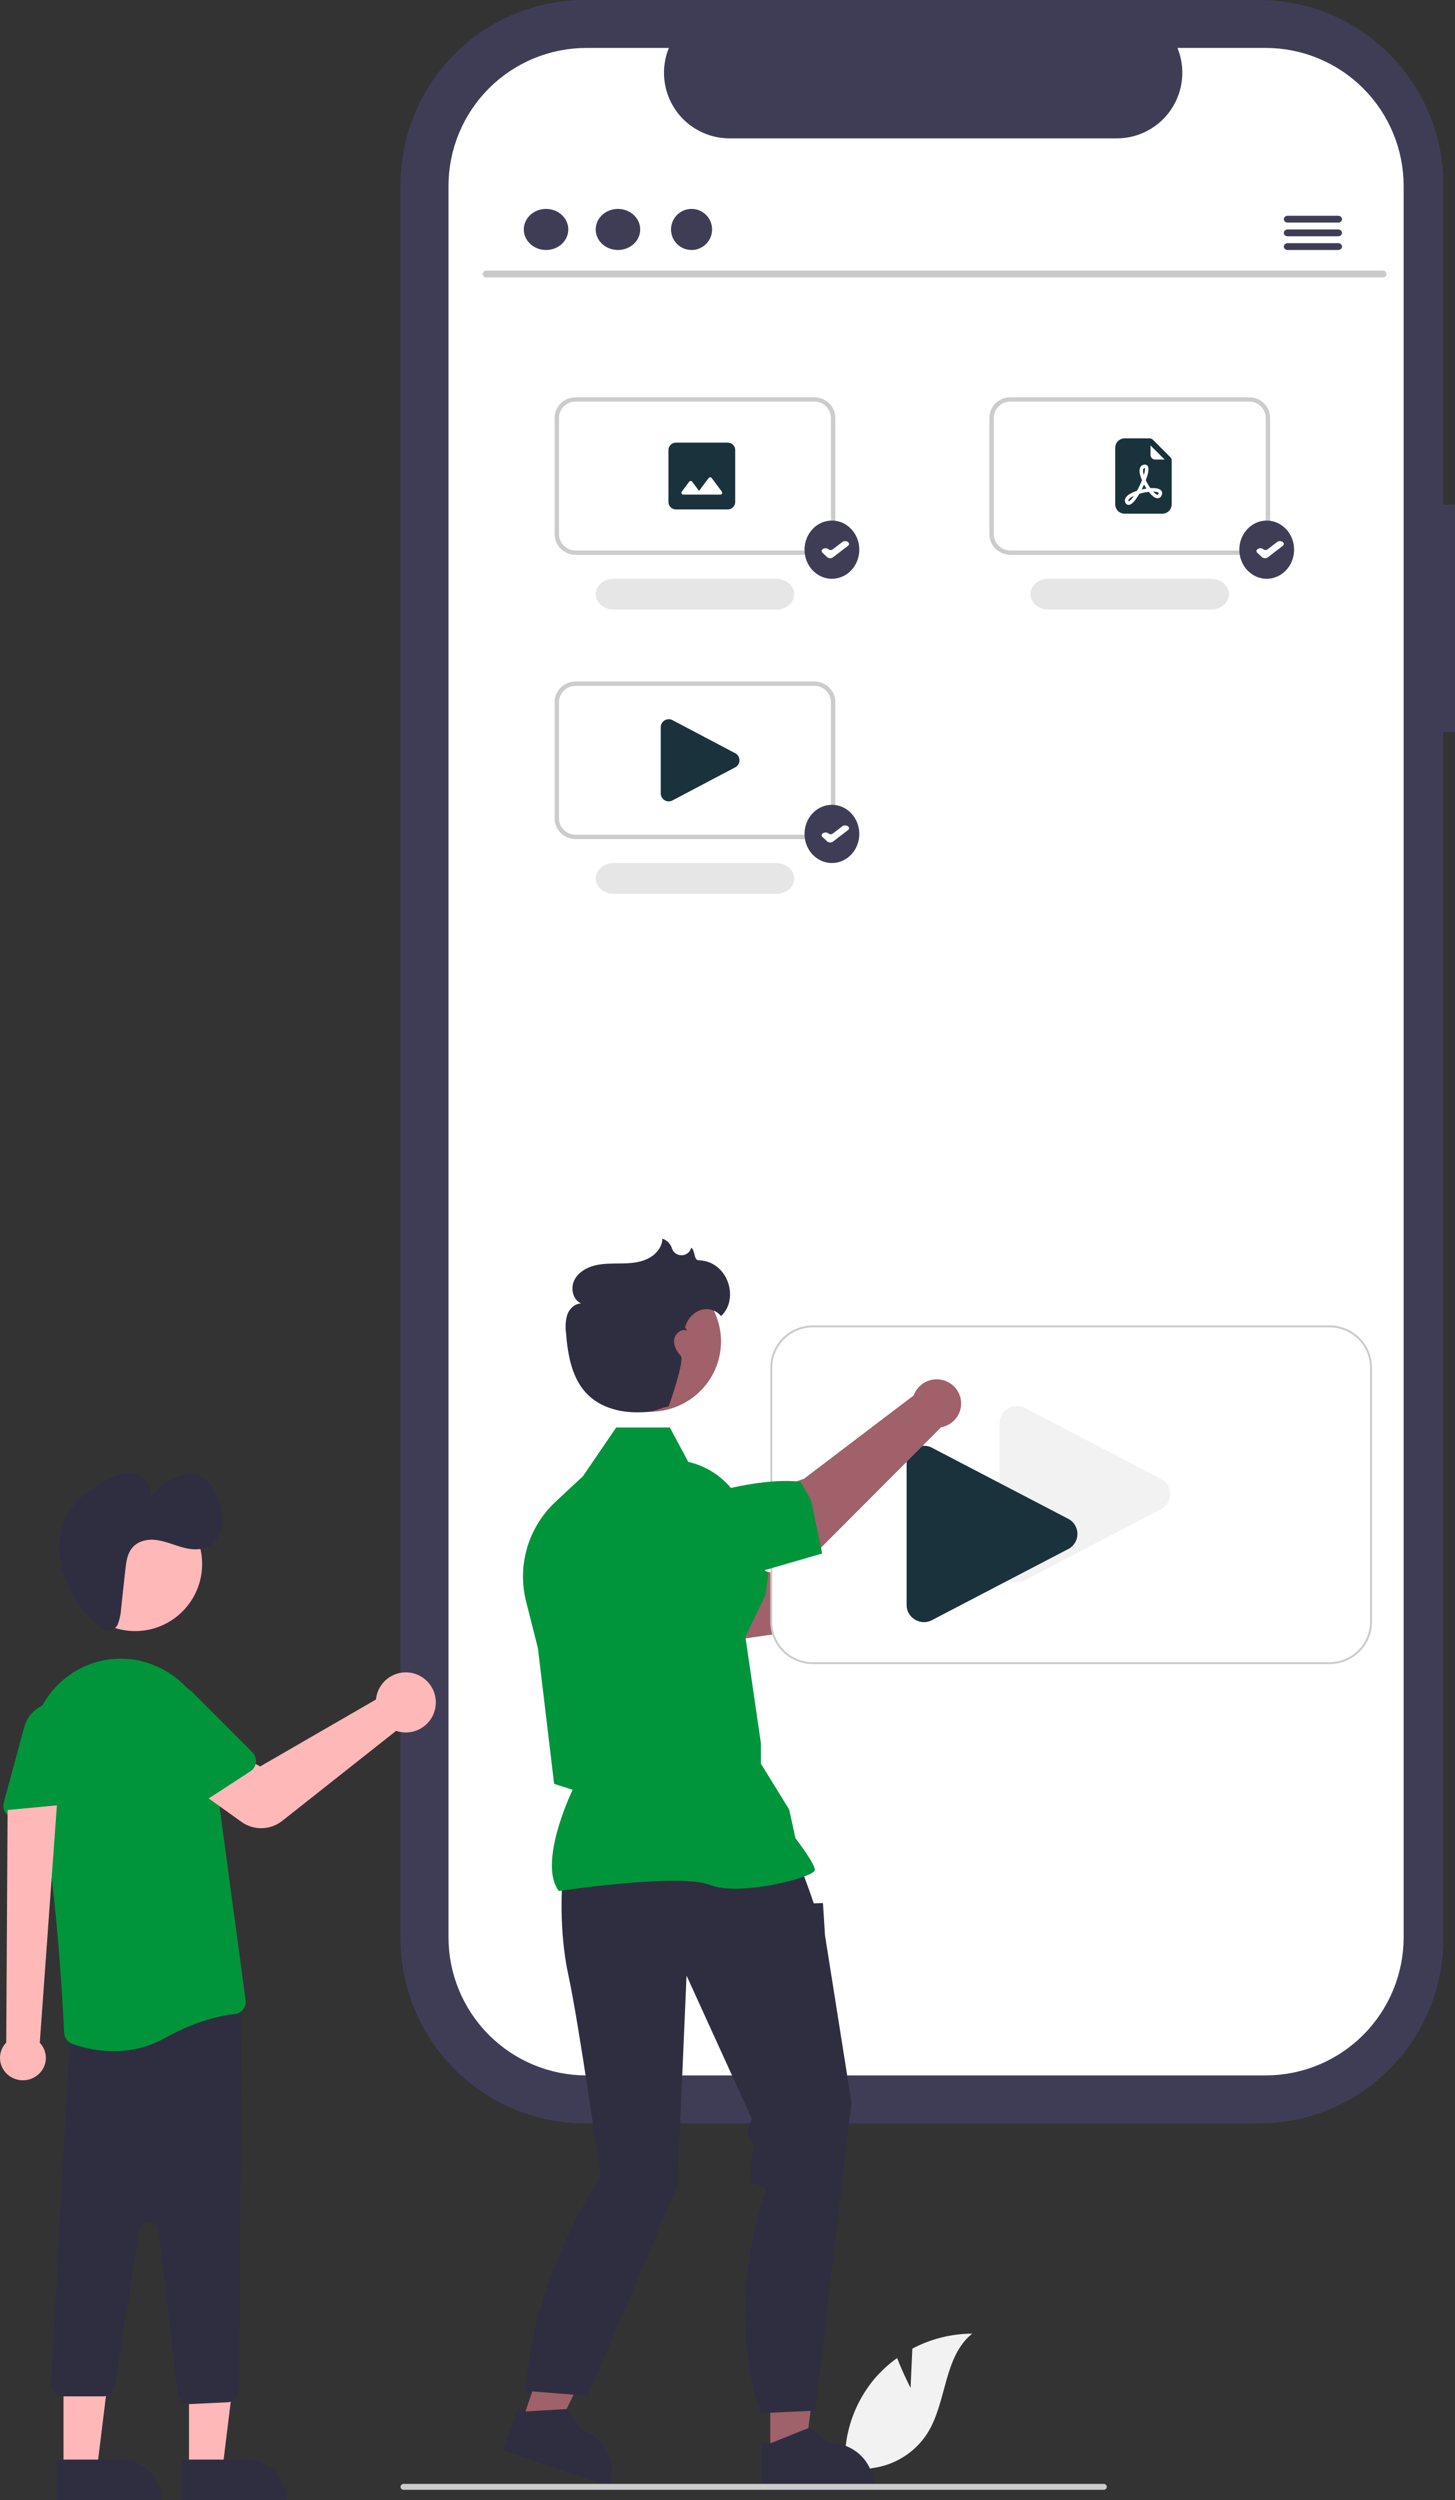
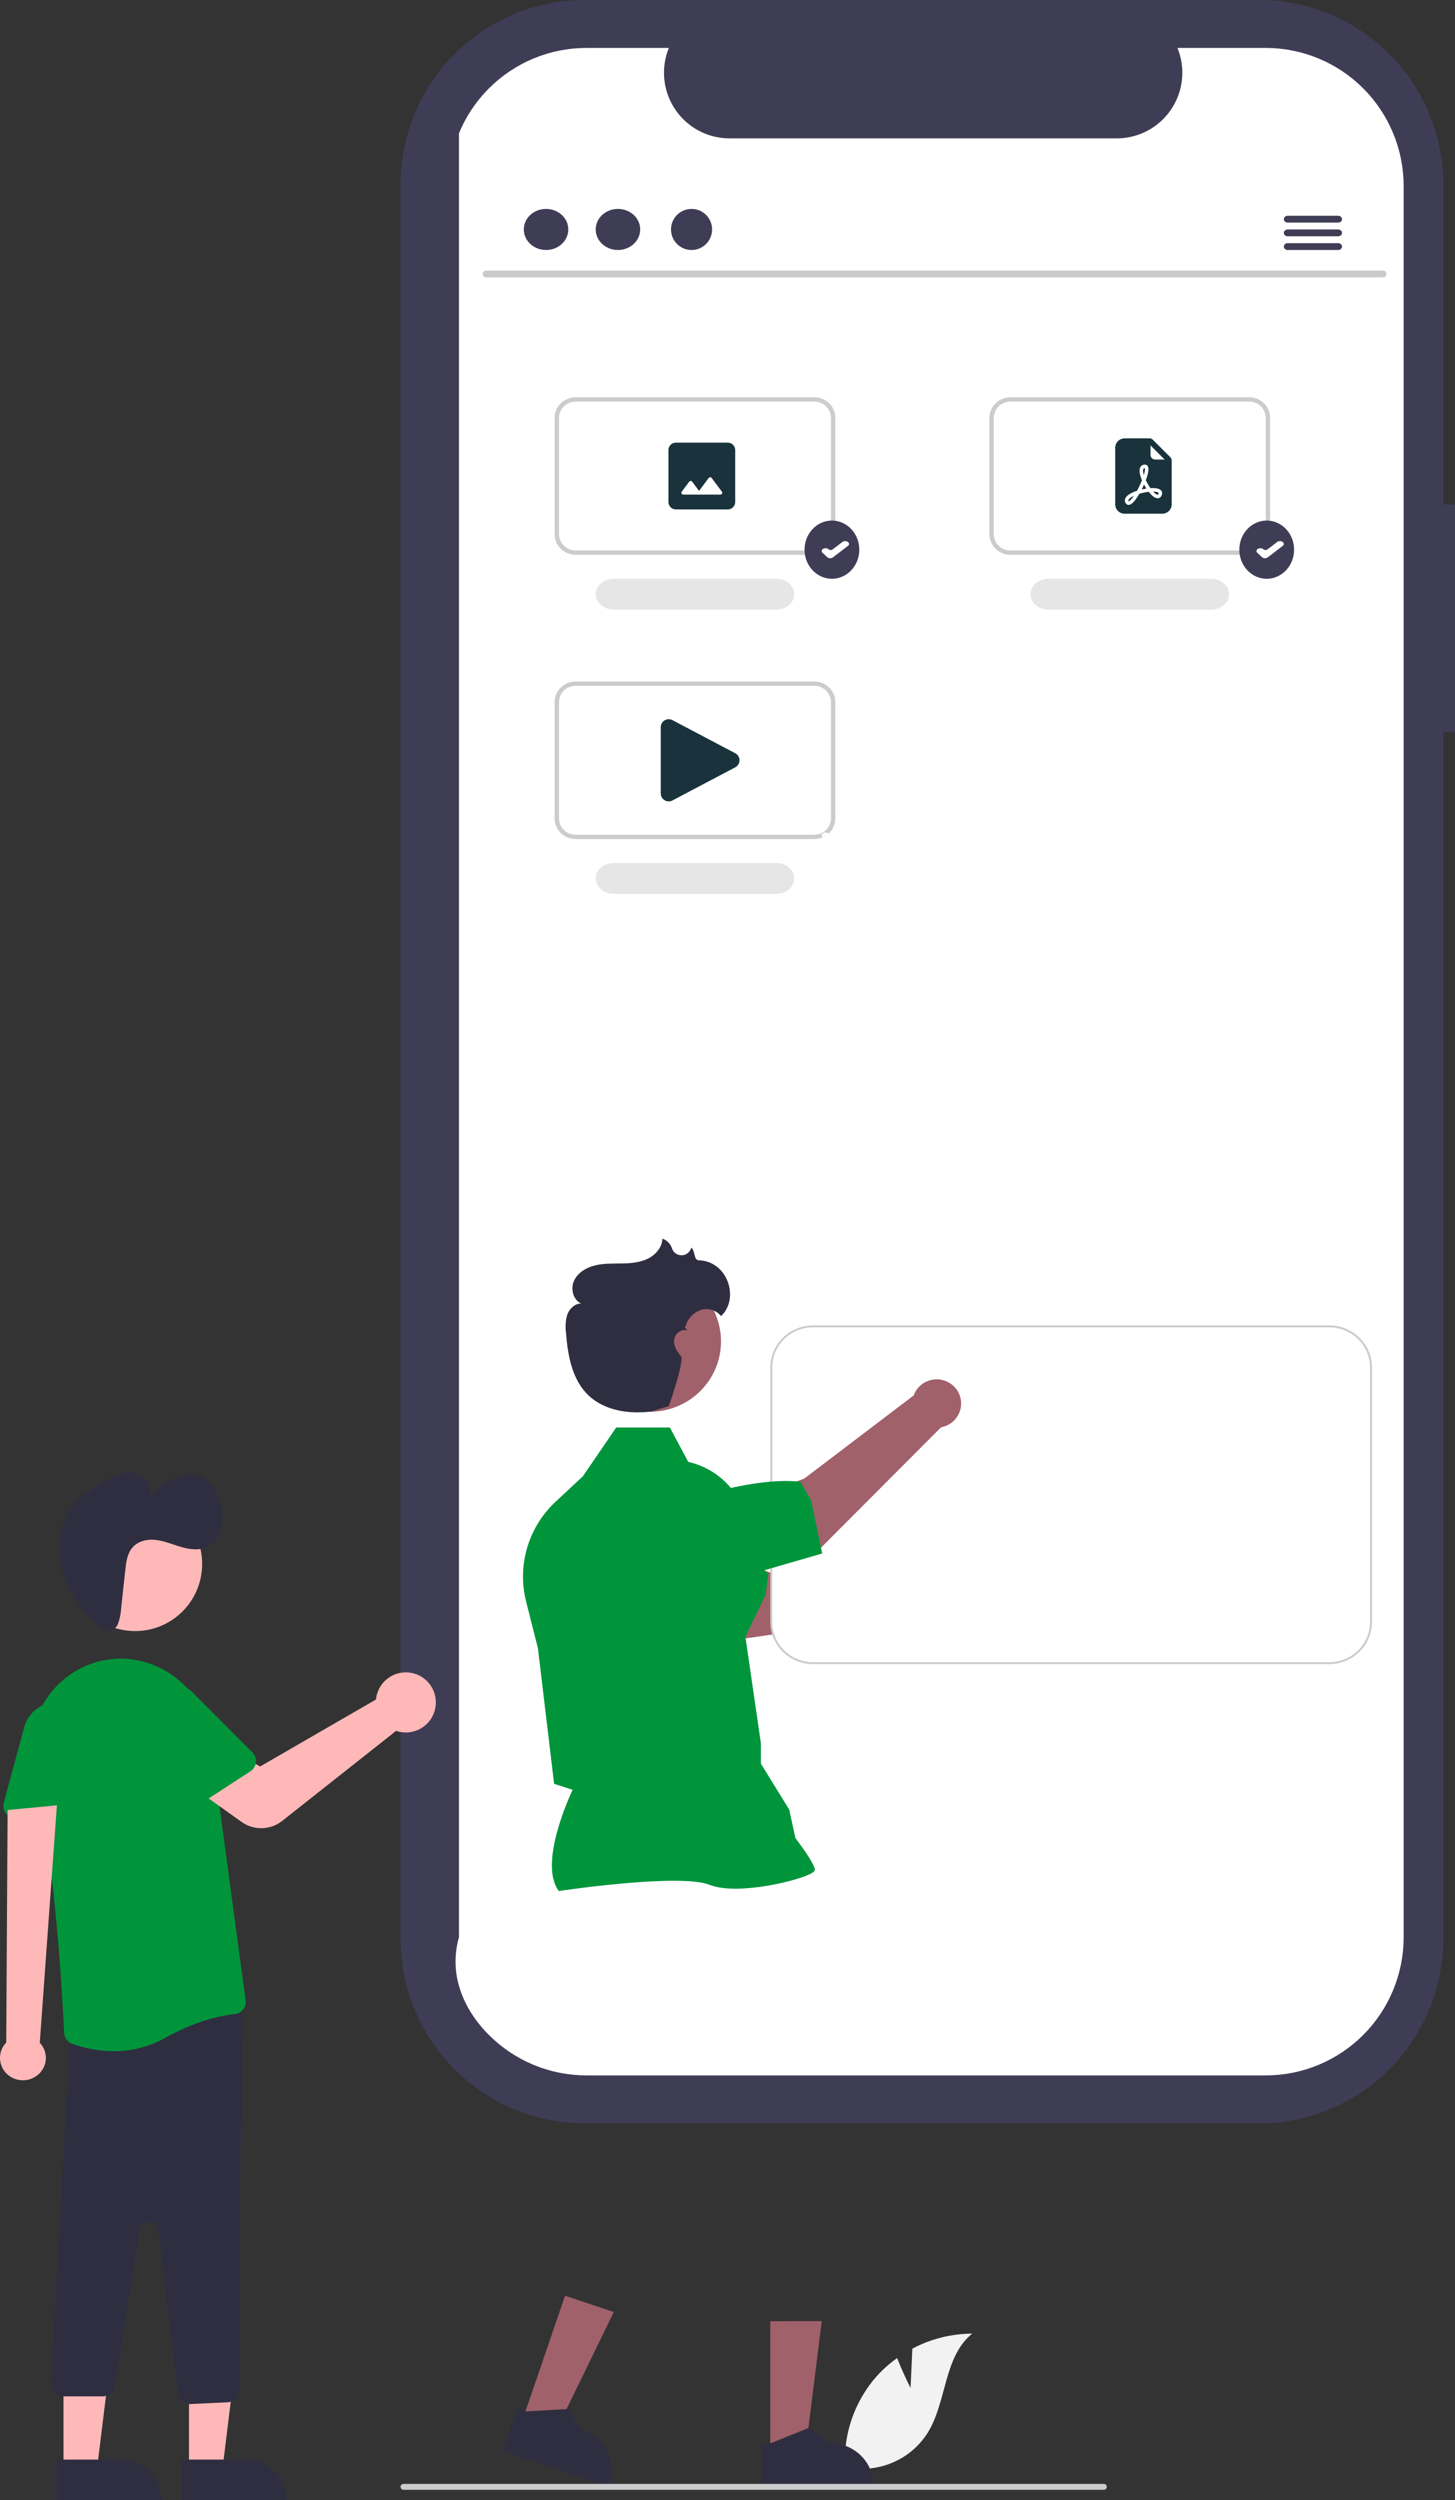
<svg xmlns="http://www.w3.org/2000/svg" width="425" height="730" viewBox="0 0 425 730" fill="none">
  <rect x="0" y="0" width="425" height="730" fill="#333333" stroke="none" />
  <g clip-path="url(#clip0_809_1908)">
    <path d="M425 147.334H421.606V54.014C421.606 39.688 415.937 25.95 405.845 15.82C395.753 5.691 382.066 4.72831e-06 367.794 0H170.812C156.54 0 142.853 5.691 132.761 15.82C122.669 25.95 117 39.688 117 54.014V565.986C117 580.312 122.669 594.05 132.761 604.18C142.853 614.309 156.54 620 170.812 620H367.794C382.066 620 395.753 614.309 405.844 604.179C415.936 594.05 421.605 580.312 421.605 565.986V213.762H424.999L425 147.334Z" fill="#3F3D56" />
-     <path d="M369.713 14H343.938C345.124 16.91 345.576 20.068 345.256 23.195C344.935 26.322 343.852 29.322 342.101 31.931C340.35 34.539 337.985 36.677 335.215 38.155C332.445 39.633 329.354 40.406 326.215 40.406H213.084C209.945 40.405 206.855 39.632 204.085 38.154C201.315 36.676 198.95 34.539 197.199 31.93C195.448 29.321 194.365 26.321 194.045 23.195C193.724 20.068 194.177 16.91 195.362 14H171.287C165.996 14 160.758 15.043 155.87 17.071C150.982 19.098 146.541 22.07 142.8 25.816C139.059 29.562 136.091 34.01 134.067 38.905C132.042 43.799 131 49.045 131 54.343V565.657C131 576.356 135.245 586.618 142.8 594.184C150.355 601.75 160.602 606 171.287 606H369.713C380.398 606 390.645 601.75 398.2 594.184C405.755 586.618 410 576.356 410 565.657V54.343C410 43.643 405.755 33.382 398.2 25.816C390.645 18.25 380.398 14 369.713 14Z" fill="white" />
+     <path d="M369.713 14H343.938C345.124 16.91 345.576 20.068 345.256 23.195C344.935 26.322 343.852 29.322 342.101 31.931C340.35 34.539 337.985 36.677 335.215 38.155C332.445 39.633 329.354 40.406 326.215 40.406H213.084C209.945 40.405 206.855 39.632 204.085 38.154C201.315 36.676 198.95 34.539 197.199 31.93C195.448 29.321 194.365 26.321 194.045 23.195C193.724 20.068 194.177 16.91 195.362 14H171.287C165.996 14 160.758 15.043 155.87 17.071C150.982 19.098 146.541 22.07 142.8 25.816C139.059 29.562 136.091 34.01 134.067 38.905V565.657C131 576.356 135.245 586.618 142.8 594.184C150.355 601.75 160.602 606 171.287 606H369.713C380.398 606 390.645 601.75 398.2 594.184C405.755 586.618 410 576.356 410 565.657V54.343C410 43.643 405.755 33.382 398.2 25.816C390.645 18.25 380.398 14 369.713 14Z" fill="white" />
    <path d="M237.869 245H168.131C166.506 244.998 164.947 244.365 163.798 243.239C162.648 242.114 162.002 240.588 162 238.996V205.004C162.002 203.412 162.648 201.886 163.798 200.761C164.947 199.635 166.506 199.002 168.131 199H237.869C239.494 199.002 241.053 199.635 242.202 200.761C243.352 201.886 243.998 203.412 244 205.004V238.996C243.998 240.588 243.352 242.114 242.202 243.239C241.053 244.365 239.494 244.998 237.869 245ZM168.131 200.264C166.848 200.265 165.618 200.765 164.71 201.654C163.803 202.543 163.292 203.748 163.291 205.004V238.996C163.292 240.252 163.803 241.457 164.71 242.346C165.618 243.235 166.848 243.735 168.131 243.736H237.869C239.152 243.735 240.382 243.235 241.29 242.346C242.197 241.457 242.708 240.252 242.709 238.996V205.004C242.708 203.748 242.197 202.543 241.29 201.654C240.382 200.765 239.152 200.265 237.869 200.264H168.131Z" fill="#CCCCCC" />
    <path d="M226.733 261H179.261C177.865 260.999 176.527 260.524 175.541 259.68C174.554 258.836 174 257.693 174 256.5C174 255.307 174.554 254.164 175.541 253.32C176.527 252.476 177.865 252.001 179.261 252H226.733C228.13 252 229.47 252.474 230.457 253.318C231.445 254.162 232 255.307 232 256.5C232 257.693 231.445 258.838 230.457 259.682C229.47 260.526 228.13 261 226.733 261Z" fill="#E6E6E6" />
    <path d="M195.34 234C194.946 233.999 194.558 233.898 194.212 233.706C193.843 233.507 193.535 233.211 193.322 232.85C193.108 232.489 192.997 232.076 193 231.657V212.338C193 211.92 193.113 211.508 193.326 211.148C193.539 210.787 193.845 210.491 194.212 210.289C194.579 210.087 194.994 209.988 195.412 210.001C195.831 210.014 196.238 210.14 196.592 210.365L214.916 220.024C215.248 220.235 215.521 220.526 215.711 220.871C215.901 221.217 216 221.604 216 221.998C216 222.391 215.901 222.779 215.711 223.124C215.521 223.469 215.248 223.76 214.916 223.971L196.592 233.631C196.219 233.871 195.784 233.999 195.34 234Z" fill="#19323c" />
-     <path d="M243 252C247.418 252 251 248.194 251 243.5C251 238.806 247.418 235 243 235C238.582 235 235 238.806 235 243.5C235 248.194 238.582 252 243 252Z" fill="#3F3D56" />
    <path d="M242.495 246C242.478 246 242.46 246 242.442 245.999C242.284 245.993 242.13 245.963 241.99 245.91C241.85 245.858 241.727 245.783 241.63 245.693L240.231 244.387C240.143 244.305 240.077 244.21 240.039 244.11C240.001 244.009 239.991 243.904 240.008 243.8C240.026 243.697 240.072 243.597 240.143 243.506C240.214 243.415 240.309 243.335 240.423 243.271L240.473 243.243C240.587 243.179 240.717 243.131 240.855 243.104C240.994 243.076 241.139 243.068 241.282 243.081C241.425 243.094 241.563 243.127 241.688 243.179C241.813 243.231 241.923 243.3 242.011 243.382C242.082 243.448 242.171 243.502 242.273 243.541C242.375 243.579 242.488 243.601 242.603 243.605C242.717 243.609 242.832 243.595 242.939 243.564C243.046 243.533 243.142 243.486 243.221 243.425L246.062 241.248C246.262 241.095 246.538 241.006 246.828 241C247.118 240.995 247.4 241.073 247.611 241.217L247.658 241.25C247.762 241.321 247.846 241.408 247.905 241.503C247.964 241.598 247.996 241.701 248 241.805C248.003 241.91 247.979 242.014 247.928 242.111C247.876 242.209 247.799 242.298 247.7 242.374L243.29 245.752C243.188 245.83 243.065 245.893 242.928 245.935C242.792 245.978 242.644 246 242.495 246Z" fill="white" />
    <path d="M199.583 144.417H210.417C210.633 144.417 210.796 144.317 210.904 144.119C211.013 143.92 210.994 143.731 210.85 143.55L207.871 139.569C207.762 139.424 207.618 139.352 207.438 139.352C207.257 139.352 207.113 139.424 207.004 139.569L204.188 143.333L202.183 140.652C202.075 140.508 201.931 140.435 201.75 140.435C201.569 140.435 201.425 140.508 201.317 140.652L199.15 143.55C199.006 143.731 198.988 143.92 199.096 144.119C199.204 144.317 199.367 144.417 199.583 144.417ZM197.417 148.75C196.821 148.75 196.311 148.538 195.886 148.114C195.462 147.689 195.25 147.179 195.25 146.583V131.417C195.25 130.821 195.462 130.311 195.886 129.886C196.311 129.462 196.821 129.25 197.417 129.25H212.583C213.179 129.25 213.689 129.462 214.114 129.886C214.538 130.311 214.75 130.821 214.75 131.417V146.583C214.75 147.179 214.538 147.689 214.114 148.114C213.689 148.538 213.179 148.75 212.583 148.75H197.417Z" fill="#19323c" />
    <path d="M237.869 162H168.131C166.506 161.998 164.947 161.365 163.798 160.239C162.648 159.114 162.002 157.588 162 155.996V122.004C162.002 120.412 162.648 118.886 163.798 117.761C164.947 116.635 166.506 116.002 168.131 116H237.869C239.494 116.002 241.053 116.635 242.202 117.761C243.352 118.886 243.998 120.412 244 122.004V155.996C243.998 157.588 243.352 159.114 242.202 160.239C241.053 161.365 239.494 161.998 237.869 162ZM168.131 117.264C166.848 117.265 165.618 117.765 164.71 118.654C163.803 119.543 163.292 120.748 163.291 122.004V155.996C163.292 157.252 163.803 158.457 164.71 159.346C165.618 160.235 166.848 160.735 168.131 160.736H237.869C239.152 160.735 240.382 160.235 241.29 159.346C242.197 158.457 242.708 157.252 242.709 155.996V122.004C242.708 120.748 242.197 119.543 241.29 118.654C240.382 117.765 239.152 117.265 237.869 117.264H168.131Z" fill="#CCCCCC" />
    <path d="M226.733 178H179.261C177.865 177.999 176.527 177.524 175.541 176.68C174.554 175.836 174 174.693 174 173.5C174 172.307 174.554 171.164 175.541 170.32C176.527 169.476 177.865 169.001 179.261 169H226.733C228.13 169 229.47 169.474 230.457 170.318C231.445 171.162 232 172.307 232 173.5C232 174.693 231.445 175.838 230.457 176.682C229.47 177.526 228.13 178 226.733 178Z" fill="#E6E6E6" />
    <path d="M243 169C247.418 169 251 165.194 251 160.5C251 155.806 247.418 152 243 152C238.582 152 235 155.806 235 160.5C235 165.194 238.582 169 243 169Z" fill="#3F3D56" />
    <path d="M242.495 163C242.478 163 242.46 163 242.442 162.999C242.284 162.993 242.13 162.963 241.99 162.91C241.85 162.858 241.727 162.783 241.63 162.693L240.231 161.387C240.143 161.305 240.077 161.21 240.039 161.11C240.001 161.009 239.991 160.904 240.008 160.8C240.026 160.697 240.072 160.597 240.143 160.506C240.214 160.415 240.309 160.335 240.423 160.271L240.473 160.243C240.587 160.179 240.717 160.131 240.855 160.104C240.994 160.076 241.139 160.068 241.282 160.081C241.425 160.094 241.563 160.127 241.688 160.179C241.813 160.231 241.923 160.3 242.011 160.382C242.082 160.448 242.171 160.502 242.273 160.541C242.375 160.579 242.488 160.601 242.603 160.605C242.717 160.609 242.832 160.595 242.939 160.564C243.046 160.533 243.142 160.486 243.221 160.425L246.062 158.248C246.262 158.095 246.538 158.006 246.828 158C247.118 157.995 247.4 158.073 247.611 158.217L247.658 158.25C247.762 158.321 247.846 158.408 247.905 158.503C247.964 158.598 247.996 158.701 248 158.805C248.003 158.91 247.979 159.014 247.928 159.111C247.876 159.209 247.799 159.298 247.7 159.374L243.29 162.752C243.188 162.83 243.065 162.893 242.928 162.935C242.792 162.978 242.644 163 242.495 163Z" fill="white" />
    <path d="M330.594 145.083C330.786 144.97 330.997 144.86 331.225 144.756C331.032 145.043 330.825 145.321 330.606 145.589C330.221 146.052 329.921 146.298 329.733 146.375C329.717 146.382 329.701 146.388 329.685 146.392C329.671 146.373 329.659 146.353 329.649 146.331C329.572 146.18 329.575 146.034 329.704 145.836C329.85 145.61 330.143 145.35 330.594 145.083ZM333.969 142.818C333.806 142.853 333.643 142.887 333.48 142.926C333.722 142.451 333.951 141.969 334.167 141.482C334.385 141.885 334.619 142.278 334.869 142.662C334.57 142.706 334.269 142.758 333.969 142.818ZM337.441 144.109C337.228 143.937 337.028 143.749 336.843 143.546C337.157 143.553 337.44 143.576 337.685 143.62C338.12 143.698 338.325 143.822 338.397 143.907C338.419 143.931 338.432 143.963 338.433 143.995C338.428 144.092 338.399 144.187 338.35 144.27C338.322 144.337 338.278 144.396 338.221 144.441C338.192 144.458 338.159 144.466 338.126 144.461C338.002 144.457 337.771 144.371 337.441 144.109ZM334.382 137.584C334.327 137.919 334.233 138.304 334.107 138.724C334.06 138.567 334.019 138.408 333.984 138.248C333.88 137.762 333.865 137.382 333.921 137.118C333.973 136.874 334.072 136.777 334.191 136.728C334.254 136.701 334.321 136.682 334.39 136.673C334.408 136.715 334.429 136.8 334.434 136.946C334.441 137.113 334.424 137.327 334.382 137.585V137.584Z" fill="#19323c" />
    <path fill-rule="evenodd" clip-rule="evenodd" d="M328.5 128H335.778C336.143 128 336.492 128.145 336.75 128.403L341.847 133.5C342.105 133.758 342.25 134.107 342.25 134.472V147.25C342.25 147.979 341.96 148.679 341.445 149.195C340.929 149.71 340.229 150 339.5 150H328.5C327.771 150 327.071 149.71 326.555 149.195C326.04 148.679 325.75 147.979 325.75 147.25V130.75C325.75 130.021 326.04 129.321 326.555 128.805C327.071 128.29 327.771 128 328.5 128V128ZM336.062 130.062V132.812C336.062 133.177 336.207 133.527 336.465 133.785C336.723 134.043 337.073 134.188 337.438 134.188H340.188L336.062 130.062ZM328.727 146.794C328.851 147.041 329.043 147.265 329.329 147.37C329.614 147.473 329.896 147.425 330.127 147.328C330.564 147.15 331 146.729 331.4 146.248C331.858 145.696 332.339 144.973 332.804 144.171C333.701 143.905 334.62 143.719 335.55 143.613C335.962 144.14 336.388 144.594 336.801 144.919C337.186 145.222 337.63 145.473 338.085 145.493C338.333 145.505 338.578 145.439 338.786 145.303C339 145.164 339.158 144.963 339.273 144.731C339.397 144.482 339.472 144.222 339.463 143.957C339.454 143.695 339.357 143.444 339.188 143.245C338.877 142.873 338.368 142.695 337.868 142.605C337.261 142.511 336.645 142.488 336.032 142.536C335.515 141.805 335.064 141.03 334.685 140.218C335.029 139.311 335.286 138.453 335.4 137.752C335.449 137.452 335.475 137.166 335.466 136.907C335.464 136.651 335.404 136.398 335.291 136.168C335.226 136.04 335.133 135.929 335.02 135.843C334.906 135.756 334.775 135.695 334.635 135.666C334.358 135.606 334.071 135.666 333.809 135.772C333.291 135.978 333.017 136.418 332.914 136.903C332.813 137.371 332.859 137.915 332.977 138.465C333.098 139.023 333.304 139.631 333.568 140.246C333.146 141.296 332.658 142.319 332.108 143.308C331.399 143.531 330.716 143.828 330.07 144.195C329.562 144.497 329.109 144.855 328.837 145.277C328.548 145.725 328.459 146.259 328.727 146.794Z" fill="#19323c" />
    <path d="M364.869 162H295.131C293.506 161.998 291.947 161.365 290.798 160.239C289.648 159.114 289.002 157.588 289 155.996V122.004C289.002 120.412 289.648 118.886 290.798 117.761C291.947 116.635 293.506 116.002 295.131 116H364.869C366.494 116.002 368.053 116.635 369.202 117.761C370.352 118.886 370.998 120.412 371 122.004V155.996C370.998 157.588 370.352 159.114 369.202 160.239C368.053 161.365 366.494 161.998 364.869 162ZM295.131 117.264C293.848 117.265 292.618 117.765 291.71 118.654C290.803 119.543 290.292 120.748 290.291 122.004V155.996C290.292 157.252 290.803 158.457 291.71 159.346C292.618 160.235 293.848 160.735 295.131 160.736H364.869C366.152 160.735 367.382 160.235 368.29 159.346C369.197 158.457 369.708 157.252 369.709 155.996V122.004C369.708 120.748 369.197 119.543 368.29 118.654C367.382 117.765 366.152 117.265 364.869 117.264H295.131Z" fill="#CCCCCC" />
    <path d="M353.733 178H306.261C304.865 177.999 303.527 177.524 302.541 176.68C301.554 175.836 301 174.693 301 173.5C301 172.307 301.554 171.164 302.541 170.32C303.527 169.476 304.865 169.001 306.261 169H353.733C355.13 169 356.47 169.474 357.457 170.318C358.445 171.162 359 172.307 359 173.5C359 174.693 358.445 175.838 357.457 176.682C356.47 177.526 355.13 178 353.733 178Z" fill="#E6E6E6" />
    <path d="M370 169C374.418 169 378 165.194 378 160.5C378 155.806 374.418 152 370 152C365.582 152 362 155.806 362 160.5C362 165.194 365.582 169 370 169Z" fill="#3F3D56" />
    <path d="M369.495 163C369.478 163 369.46 163 369.442 162.999C369.284 162.993 369.13 162.963 368.99 162.91C368.85 162.858 368.727 162.783 368.63 162.693L367.231 161.387C367.143 161.305 367.077 161.21 367.039 161.11C367.001 161.009 366.991 160.904 367.008 160.8C367.026 160.697 367.072 160.597 367.143 160.506C367.214 160.415 367.309 160.335 367.423 160.271L367.473 160.243C367.587 160.179 367.717 160.131 367.855 160.104C367.994 160.076 368.139 160.068 368.282 160.081C368.425 160.094 368.563 160.127 368.688 160.179C368.813 160.231 368.923 160.3 369.011 160.382C369.082 160.448 369.171 160.502 369.273 160.541C369.375 160.579 369.488 160.601 369.603 160.605C369.717 160.609 369.832 160.595 369.939 160.564C370.046 160.533 370.142 160.486 370.221 160.425L373.062 158.248C373.262 158.095 373.538 158.006 373.828 158C374.118 157.995 374.4 158.073 374.611 158.217L374.658 158.25C374.762 158.321 374.846 158.408 374.905 158.503C374.964 158.598 374.996 158.701 375 158.805C375.003 158.91 374.979 159.014 374.928 159.111C374.876 159.209 374.799 159.298 374.7 159.374L370.29 162.752C370.188 162.83 370.065 162.893 369.928 162.935C369.792 162.978 369.644 163 369.495 163Z" fill="white" />
    <path d="M55.206 720.981L64.974 720.98L69.622 683.24L55.203 683.241L55.206 720.981Z" fill="#FFB8B8" />
    <path d="M71.953 718.185H53.113V730.066H83.815C83.815 728.506 83.509 726.961 82.912 725.519C82.316 724.078 81.443 722.768 80.341 721.665C79.24 720.561 77.932 719.686 76.493 719.089C75.053 718.492 73.511 718.185 71.953 718.185Z" fill="#2F2E41" />
    <path d="M18.553 720.981L28.321 720.98L32.969 683.24L18.55 683.241L18.553 720.981Z" fill="#FFB8B8" />
    <path d="M35.299 718.185H16.459V730.066H47.161C47.161 728.506 46.854 726.961 46.258 725.519C45.662 724.078 44.788 722.768 43.687 721.665C42.585 720.561 41.278 719.686 39.838 719.089C38.399 718.492 36.857 718.185 35.299 718.185Z" fill="#2F2E41" />
    <path d="M55.668 701.968L66.422 701.455C67.338 701.411 68.203 701.018 68.838 700.355C69.473 699.693 69.831 698.811 69.837 697.893L70.588 588.908C70.591 588.391 70.483 587.879 70.271 587.407C70.059 586.936 69.747 586.515 69.358 586.175C68.968 585.836 68.51 585.584 68.015 585.438C67.519 585.291 66.998 585.254 66.487 585.328L23.463 591.584C22.613 591.703 21.835 592.125 21.271 592.773C20.707 593.421 20.395 594.252 20.393 595.111L14.859 696.097C14.856 696.571 14.946 697.041 15.125 697.48C15.303 697.919 15.567 698.318 15.9 698.654C16.233 698.991 16.63 699.258 17.067 699.44C17.503 699.622 17.972 699.716 18.445 699.716H30.039C30.894 699.719 31.722 699.415 32.373 698.858C33.023 698.301 33.452 697.529 33.581 696.682L40.734 651.137C40.839 650.471 41.181 649.865 41.696 649.431C42.212 648.998 42.867 648.766 43.541 648.778C44.214 648.791 44.86 649.047 45.36 649.499C45.859 649.952 46.179 650.57 46.258 651.24L51.937 698.808C52.044 699.679 52.465 700.481 53.12 701.064C53.776 701.647 54.621 701.97 55.498 701.973C55.554 701.973 55.611 701.971 55.668 701.968Z" fill="#2F2E41" />
    <path d="M48.096 595.116C57.578 589.839 64.987 588.453 68.559 588.096C69.034 588.05 69.494 587.908 69.912 587.679C70.33 587.449 70.698 587.137 70.992 586.761C71.293 586.382 71.513 585.946 71.641 585.48C71.769 585.013 71.8 584.526 71.734 584.046L61.425 507.389C60.831 502.904 59.102 498.646 56.401 495.02C53.701 491.394 50.118 488.521 45.996 486.673C42.005 484.835 37.611 484.051 33.232 484.395C28.853 484.739 24.635 486.199 20.979 488.637C20.626 488.872 20.279 489.113 19.939 489.358C15.728 492.448 12.525 496.717 10.733 501.627C8.942 506.538 8.641 511.869 9.87 516.951C16.192 542.853 18.363 585.317 18.734 593.566C18.763 594.27 19 594.948 19.413 595.517C19.827 596.086 20.4 596.519 21.059 596.763C24.949 598.178 29.053 598.91 33.192 598.926C38.404 598.958 43.537 597.646 48.096 595.116Z" fill="#00953b" />
    <path d="M23.627 534.829C24.061 534.517 24.419 534.11 24.675 533.641C24.932 533.171 25.079 532.65 25.108 532.115L26.465 507.473C26.6 505.032 25.827 502.627 24.296 500.722C22.765 498.818 20.584 497.549 18.174 497.159C15.764 496.77 13.295 497.288 11.244 498.614C9.193 499.94 7.704 501.979 7.066 504.339L1.102 526.37C0.854 527.29 0.98 528.27 1.453 529.096C1.926 529.922 2.707 530.526 3.624 530.776L20.589 535.383C21.105 535.525 21.645 535.548 22.171 535.452C22.697 535.356 23.194 535.143 23.627 534.829Z" fill="#00953b" />
    <path d="M39.474 476.265C28.665 476.265 19.903 467.488 19.903 456.663C19.903 445.837 28.665 437.061 39.474 437.061C50.283 437.061 59.045 445.837 59.045 456.663C59.045 467.488 50.283 476.265 39.474 476.265Z" fill="#FFB8B8" />
    <path d="M76.291 533.817C78.51 533.822 80.665 533.078 82.41 531.705L115.707 505.394C115.978 505.49 116.254 505.571 116.533 505.638C117.733 505.92 118.979 505.945 120.19 505.712C121.4 505.48 122.548 504.994 123.559 504.288C124.577 503.582 125.433 502.666 126.068 501.601C126.704 500.537 127.106 499.349 127.246 498.116C127.507 495.89 126.908 493.647 125.571 491.849C124.234 490.05 122.261 488.832 120.056 488.444C117.852 488.057 115.582 488.528 113.714 489.762C111.845 490.997 110.519 492.9 110.006 495.083C109.919 495.465 109.858 495.852 109.824 496.242L75.974 515.801L67.55 510.943L58.218 523.18L70.564 531.993C72.237 533.183 74.239 533.821 76.291 533.817Z" fill="#FFB8B8" />
    <path d="M74.751 514.58C74.808 514.047 74.745 513.509 74.567 513.004C74.388 512.5 74.099 512.042 73.721 511.664L56.299 494.211C54.573 492.482 52.269 491.454 49.831 491.326C47.394 491.198 44.995 491.978 43.097 493.516C41.2 495.055 39.938 497.242 39.556 499.657C39.173 502.072 39.697 504.543 41.026 506.594L53.432 525.742C53.951 526.54 54.764 527.1 55.694 527.298C56.624 527.496 57.594 527.317 58.392 526.8L73.137 517.216C73.586 516.925 73.964 516.538 74.243 516.081C74.522 515.625 74.696 515.112 74.751 514.58Z" fill="#00953b" />
    <path d="M33.975 474.996C33.698 475.317 33.359 475.578 32.979 475.765C32.599 475.953 32.186 476.062 31.763 476.086C31.34 476.11 30.917 476.049 30.518 475.907C30.119 475.765 29.753 475.544 29.441 475.257C25.077 471.719 21.616 467.192 19.343 462.049C16.799 455.975 16.426 448.563 19.322 442.869C21.77 438.056 26.164 434.992 30.55 432.488C32.232 431.427 34.075 430.646 36.007 430.178C36.983 429.956 37.994 429.942 38.976 430.135C39.958 430.328 40.888 430.725 41.708 431.301C42.577 431.963 43.25 432.85 43.654 433.866C44.058 434.882 44.178 435.989 44.001 437.069C46.007 434.421 48.713 432.388 51.811 431.198C53.713 430.378 55.837 430.235 57.83 430.794C60.648 431.736 62.733 434.585 63.893 437.646C64.832 439.99 65.175 442.53 64.894 445.04C64.771 446.238 64.406 447.398 63.821 448.451C63.236 449.503 62.444 450.426 61.492 451.162C59.194 452.75 56.233 452.589 53.561 451.886C50.889 451.183 48.295 449.991 45.576 449.659C42.857 449.327 39.843 450.047 38.223 452.476C37.082 454.187 36.813 456.44 36.581 458.588L35.37 469.76C35.284 471.359 34.941 472.933 34.352 474.421C34.252 474.629 34.126 474.822 33.975 474.996Z" fill="#2F2E41" />
    <path d="M10.343 606.367C11.161 605.853 11.854 605.17 12.372 604.366C12.891 603.562 13.223 602.656 13.345 601.713C13.466 600.77 13.375 599.812 13.077 598.908C12.779 598.003 12.282 597.173 11.62 596.476L16.619 527.144L2.22 528.509L1.824 596.406C0.701 597.57 0.053 599.096 0.003 600.696C-0.046 602.295 0.507 603.857 1.557 605.085C2.607 606.313 4.081 607.121 5.701 607.358C7.32 607.594 8.972 607.242 10.343 606.367H10.343Z" fill="#FFB8B8" />
  </g>
  <g clip-path="url(#clip1_809_1908)">
    <path d="M265.978 697.259L266.494 685.78C271.874 682.935 277.875 681.432 283.975 681.402C275.579 688.193 276.628 701.282 270.936 710.414C269.139 713.249 266.72 715.647 263.859 717.431C260.997 719.215 257.766 720.339 254.406 720.72L247.381 724.975C246.416 719.658 246.629 714.198 248.004 708.97C249.378 703.742 251.882 698.872 255.342 694.693C257.307 692.368 259.56 690.297 262.048 688.529C263.73 692.919 265.978 697.259 265.978 697.259Z" fill="#F2F2F2" />
    <path d="M266.198 459.146L225.838 459.414C225.838 459.414 202.852 452.083 192.427 453.615L188.441 469.105L217.074 478.49L266.906 471.337C268.025 471.896 269.272 472.153 270.523 472.084C271.774 472.014 272.984 471.619 274.032 470.94C275.08 470.26 275.929 469.32 276.492 468.212C277.056 467.105 277.315 465.871 277.243 464.633C277.171 463.396 276.771 462.199 276.083 461.163C275.394 460.127 274.443 459.289 273.323 458.732C272.203 458.176 270.955 457.921 269.704 457.994C268.453 458.066 267.244 458.464 266.198 459.146L266.198 459.146Z" fill="#A0616A" />
    <path d="M216.732 479.99L168.848 466.365L164.489 450.296C163.353 448.152 162.846 445.736 163.025 443.322C163.205 440.908 164.063 438.592 165.503 436.635C169.591 431.158 172.786 436.598 178.587 440.261C188.757 440.972 214.142 449.565 224.446 459.515L223.635 465.631L216.732 479.99Z" fill="#00953b" />
    <path d="M388.311 485.919H237.451C234.15 485.915 230.985 484.616 228.651 482.307C226.317 479.998 225.004 476.867 225 473.601V399.318C225.004 396.052 226.317 392.921 228.651 390.612C230.985 388.303 234.15 387.004 237.451 387H388.311C391.612 387.004 394.777 388.303 397.111 390.612C399.445 392.921 400.758 396.052 400.762 399.318V473.601C400.758 476.867 399.445 479.998 397.111 482.307C394.777 484.616 391.612 485.915 388.311 485.919ZM237.451 388.154C234.459 388.158 231.591 389.335 229.476 391.428C227.36 393.521 226.17 396.358 226.167 399.318V473.601C226.17 476.561 227.36 479.398 229.476 481.491C231.591 483.584 234.459 484.761 237.451 484.765H388.311C391.302 484.761 394.171 483.584 396.286 481.491C398.401 479.398 399.591 476.561 399.595 473.601V399.318C399.591 396.358 398.401 393.521 396.286 391.428C394.171 389.335 391.302 388.158 388.311 388.154H237.451Z" fill="#CCCCCC" />
    <path d="M388.31 387.578H237.448C234.302 387.582 231.286 388.82 229.061 391.021C226.836 393.222 225.585 396.206 225.581 399.319V473.6C225.585 476.713 226.836 479.697 229.061 481.898C231.286 484.099 234.302 485.337 237.448 485.34H388.31C391.457 485.338 394.474 484.1 396.699 481.899C398.924 479.698 400.175 476.713 400.178 473.6V399.319C400.175 396.206 398.924 393.221 396.699 391.02C394.474 388.819 391.457 387.581 388.31 387.578Z" fill="white" />
-     <path d="M297.025 462.005C296.169 462.002 295.327 461.785 294.578 461.374C293.777 460.947 293.109 460.311 292.646 459.536C292.182 458.761 291.941 457.876 291.948 456.976V415.519C291.948 414.62 292.192 413.738 292.655 412.964C293.118 412.191 293.782 411.554 294.578 411.121C295.374 410.688 296.274 410.475 297.182 410.503C298.09 410.532 298.974 410.801 299.741 411.283L339.491 432.012C340.212 432.465 340.806 433.09 341.217 433.831C341.628 434.571 341.844 435.403 341.844 436.247C341.844 437.092 341.628 437.924 341.217 438.664C340.806 439.405 340.212 440.03 339.491 440.483L299.741 461.212C298.931 461.727 297.988 462.002 297.025 462.005Z" fill="#F2F2F2" />
-     <path d="M269.896 473.656C269.039 473.654 268.197 473.437 267.448 473.026C266.647 472.598 265.979 471.963 265.516 471.188C265.053 470.413 264.811 469.528 264.819 468.627V427.171C264.818 426.272 265.063 425.39 265.525 424.616C265.988 423.842 266.652 423.206 267.448 422.773C268.245 422.34 269.144 422.127 270.052 422.155C270.96 422.184 271.844 422.453 272.611 422.935L312.362 443.663C313.082 444.116 313.676 444.742 314.087 445.483C314.498 446.223 314.714 447.054 314.714 447.899C314.714 448.744 314.498 449.575 314.087 450.316C313.676 451.056 313.082 451.682 312.362 452.135L272.611 472.863C271.801 473.378 270.859 473.654 269.896 473.656Z" fill="#19323c" />
    <path d="M224.992 716.633L235.179 716.632L240.024 677.761L224.99 677.762L224.992 716.633Z" fill="#A0616A" />
    <path d="M222.394 713.342L225.261 713.342L236.455 708.839L242.455 713.342H242.456C245.846 713.342 249.098 714.674 251.495 717.046C253.893 719.418 255.24 722.635 255.24 725.989V726.4L222.394 726.401L222.394 713.342Z" fill="#2F2E41" />
    <path d="M152.451 707.145L162.1 710.377L179.293 675.098L165.052 670.327L152.451 707.145Z" fill="#A0616A" />
    <path d="M151.057 703.204L153.772 704.114L165.835 703.4L170.058 709.569L170.059 709.569C173.27 710.645 175.918 712.939 177.42 715.947C178.922 718.954 179.155 722.428 178.067 725.606L177.934 725.995L146.823 715.574L151.057 703.204Z" fill="#2F2E41" />
-     <path d="M164.259 549.2C164.259 549.2 163.07 563.321 166.044 576.854C169.017 590.387 175.417 635.309 175.417 635.309C162.455 656.386 154.942 677.126 153.523 698.121L171.768 699.565L197.892 638.244L200.538 576.854L219.57 618.629L218.591 621.856C218.36 622.619 218.388 623.437 218.672 624.182C218.956 624.928 219.48 625.561 220.162 625.984C220.162 625.984 218.38 637.457 219.57 637.457C220.759 637.457 223.733 639.222 223.733 639.222C216.319 662.057 215.323 683.925 222.123 704.619L238.178 703.897L248.712 613.922L240.98 565.086L240.386 555.672L237.709 555.781L236.347 551.848L233.844 545.082L164.259 549.2Z" fill="#2F2E41" />
    <path d="M163.231 552.166L163.125 552.019C157.464 544.178 165.978 525.337 167.263 522.606L161.854 520.869L157.124 481.276L153.665 467.598C152.362 462.427 152.473 457.007 153.987 451.892C155.501 446.778 158.364 442.155 162.281 438.497L170.276 431.039L179.993 416.815H195.662L201.035 426.855C206.244 428.046 210.865 431.007 214.094 435.222C217.323 439.438 218.955 444.64 218.706 449.923L217.488 476.255L222.255 509.04L222.258 514.973L230.533 528.396L232.336 536.719C233.082 537.693 238.007 544.188 238.007 545.964C238.007 546.231 237.808 546.488 237.381 546.774C234.025 549.022 215.477 553.606 207.267 550.356C198.523 546.897 163.762 552.086 163.412 552.139L163.231 552.166Z" fill="#00953b" />
    <path d="M323.287 726.141C323.288 726.253 323.266 726.365 323.222 726.469C323.179 726.573 323.116 726.668 323.036 726.747C322.955 726.827 322.86 726.891 322.755 726.934C322.65 726.977 322.538 727 322.424 727H117.868C117.638 727 117.417 726.91 117.254 726.748C117.091 726.587 117 726.369 117 726.141C117 725.913 117.091 725.694 117.254 725.533C117.417 725.372 117.638 725.282 117.868 725.282H322.419C322.648 725.281 322.869 725.371 323.032 725.531C323.195 725.691 323.287 725.909 323.287 726.136V726.141Z" fill="#CCCCCC" />
    <path d="M189.852 412.223C201.313 412.223 210.604 403.032 210.604 391.693C210.604 380.355 201.313 371.163 189.852 371.163C178.391 371.163 169.1 380.355 169.1 391.693C169.1 403.032 178.391 412.223 189.852 412.223Z" fill="#A0616A" />
    <path d="M266.887 407.455L234.869 431.766C234.869 431.766 212.069 439.645 204.691 447.09L210.963 461.821L239.518 452.209L274.889 416.753C276.121 416.531 277.273 415.991 278.228 415.189C279.183 414.386 279.907 413.349 280.328 412.181C280.749 411.014 280.852 409.757 280.626 408.538C280.4 407.319 279.853 406.18 279.041 405.236C278.229 404.292 277.18 403.577 275.999 403.162C274.818 402.746 273.548 402.646 272.316 402.871C271.083 403.096 269.933 403.638 268.98 404.443C268.027 405.248 267.305 406.287 266.887 407.455Z" fill="#A0616A" />
    <path d="M240.162 453.609L195.684 466.494L180.391 461.125C178.178 460.093 176.3 458.47 174.97 456.438C173.641 454.406 172.912 452.047 172.866 449.627C172.784 442.819 178.651 445.249 185.511 444.706C194.054 439.201 219.537 430.896 233.822 432.677L236.906 438.039L240.162 453.609Z" fill="#00953b" />
    <path d="M204.081 367.99C202.594 367.946 203.104 365.172 201.906 364.288C201.9 364.314 201.894 364.341 201.888 364.368C201.731 364.967 201.383 365.5 200.897 365.89C200.41 366.279 199.81 366.503 199.185 366.529C198.56 366.556 197.943 366.383 197.425 366.036C196.907 365.689 196.515 365.187 196.306 364.604C196.108 363.928 195.748 363.31 195.258 362.801C194.767 362.292 194.16 361.907 193.488 361.678C193.413 364.249 191.448 366.48 189.103 367.591C186.758 368.701 184.085 368.886 181.485 368.924C178.886 368.962 176.249 368.876 173.729 369.505C171.208 370.134 168.757 371.614 167.68 373.954C166.603 376.295 167.371 379.518 169.726 380.607C167.902 380.617 166.354 382.106 165.723 383.799C165.206 385.536 165.071 387.363 165.327 389.156C165.84 395.794 167.09 402.942 171.976 407.52C175.701 411.009 181.031 412.415 186.16 412.395C191.289 412.374 190.387 411.908 195.347 410.613C195.347 410.613 200.062 397.241 198.874 395.925C197.687 394.61 196.701 392.927 196.916 391.176C197.131 389.425 199.033 387.857 200.683 388.523C200.405 387.821 200.196 387.688 200.065 387.723C200.149 387.524 200.222 387.32 200.283 387.113C200.594 386.059 201.153 385.092 201.915 384.293C202.677 383.493 203.62 382.884 204.666 382.516C205.723 382.176 206.859 382.165 207.922 382.483C208.986 382.802 209.925 383.434 210.614 384.296C216.045 379.258 212.676 368.242 204.081 367.99Z" fill="#2F2E41" />
  </g>
  <g clip-path="url(#clip2_809_1908)">
    <path d="M403.98 81H142.02C141.747 80.994 141.488 80.887 141.297 80.7C141.107 80.513 141 80.262 141 80C141 79.738 141.107 79.487 141.297 79.3C141.488 79.113 141.747 79.006 142.02 79H403.98C404.253 79.006 404.512 79.113 404.703 79.3C404.893 79.487 405 79.738 405 80C405 80.262 404.893 80.513 404.703 80.7C404.512 80.887 404.253 80.994 403.98 81Z" fill="#CACACA" />
    <path d="M159.5 73C163.09 73 166 70.314 166 67C166 63.686 163.09 61 159.5 61C155.91 61 153 63.686 153 67C153 70.314 155.91 73 159.5 73Z" fill="#3F3D56" />
    <path d="M180.5 73C184.09 73 187 70.314 187 67C187 63.686 184.09 61 180.5 61C176.91 61 174 63.686 174 67C174 70.314 176.91 73 180.5 73Z" fill="#3F3D56" />
    <path d="M202 73C205.314 73 208 70.314 208 67C208 63.686 205.314 61 202 61C198.686 61 196 63.686 196 67C196 70.314 198.686 73 202 73Z" fill="#3F3D56" />
    <path d="M390.901 63H376.099C375.805 63.005 375.526 63.113 375.321 63.3C375.115 63.487 375 63.738 375 64C375 64.262 375.115 64.513 375.321 64.7C375.526 64.887 375.805 64.995 376.099 65H390.901C391.195 64.995 391.474 64.887 391.679 64.7C391.885 64.513 392 64.262 392 64C392 63.738 391.885 63.487 391.679 63.3C391.474 63.113 391.195 63.005 390.901 63Z" fill="#3F3D56" />
    <path d="M390.901 67H376.099C375.805 67.005 375.526 67.113 375.321 67.3C375.115 67.487 375 67.738 375 68C375 68.262 375.115 68.513 375.321 68.7C375.526 68.887 375.805 68.995 376.099 69H390.901C391.195 68.995 391.474 68.887 391.679 68.7C391.885 68.513 392 68.262 392 68C392 67.738 391.885 67.487 391.679 67.3C391.474 67.113 391.195 67.005 390.901 67Z" fill="#3F3D56" />
    <path d="M390.901 71H376.099C375.805 71.005 375.526 71.113 375.321 71.3C375.115 71.487 375 71.738 375 72C375 72.262 375.115 72.513 375.321 72.7C375.526 72.887 375.805 72.995 376.099 73H390.901C391.195 72.995 391.474 72.887 391.679 72.7C391.885 72.513 392 72.262 392 72C392 71.738 391.885 71.487 391.679 71.3C391.474 71.113 391.195 71.005 390.901 71Z" fill="#3F3D56" />
  </g>
  <defs fill="#000000">
    <clipPath id="clip0_809_1908" fill="#000000">
      <rect width="425" height="730" fill="white" />
    </clipPath>
    <clipPath id="clip1_809_1908" fill="#000000">
      <rect width="284" height="366" fill="white" transform="translate(117 361)" />
    </clipPath>
    <clipPath id="clip2_809_1908" fill="#000000">
      <rect width="264" height="20" fill="white" transform="translate(141 61)" />
    </clipPath>
  </defs>
</svg>